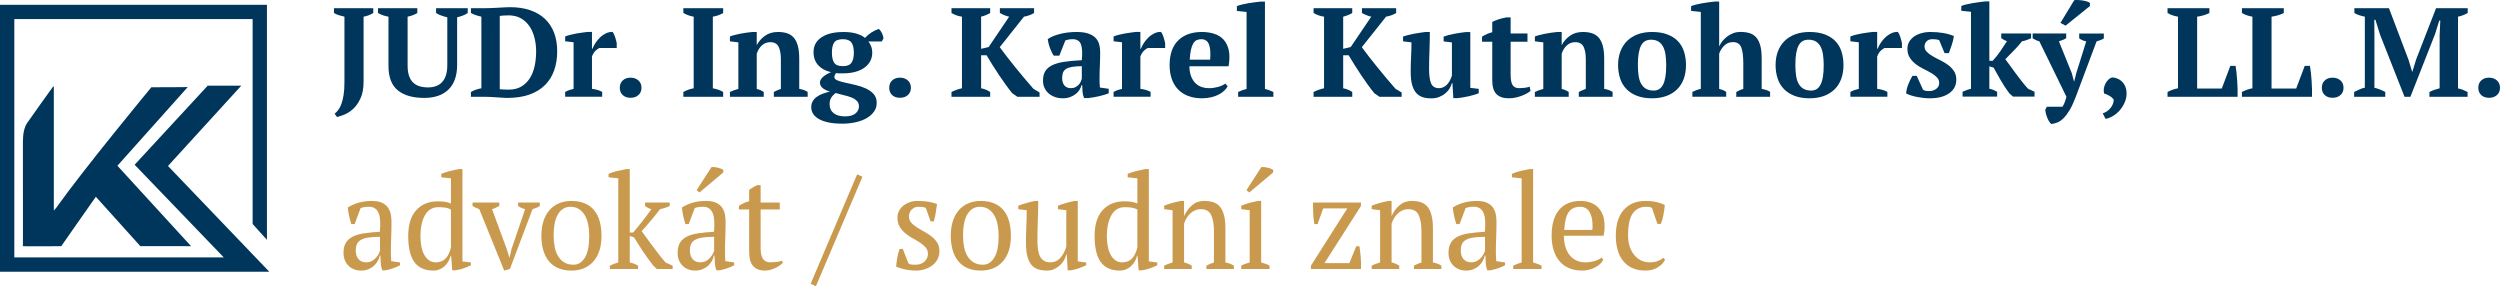
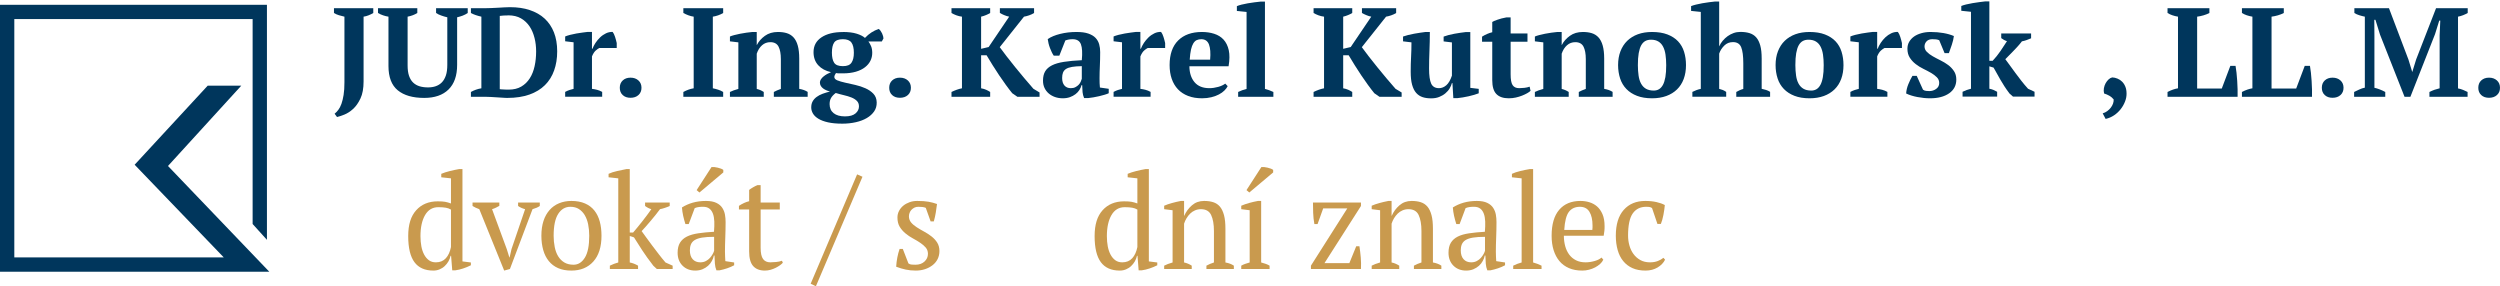
<svg xmlns="http://www.w3.org/2000/svg" width="524" height="60" viewBox="0 0 524 60" fill="none">
-   <path d="M81.924 52.73C81.924 53.134 81.924 53.496 81.951 53.788C81.964 54.081 81.991 54.401 82.004 54.735L83.85 55.014V55.599C83.409 55.836 82.914 56.059 82.365 56.24C81.817 56.421 81.295 56.56 80.8 56.657H80.132C79.958 56.226 79.851 55.766 79.811 55.251C79.771 54.735 79.744 54.178 79.731 53.566H79.597C79.53 53.941 79.383 54.318 79.182 54.694C78.981 55.07 78.714 55.418 78.38 55.71C78.045 56.003 77.657 56.254 77.216 56.434C76.775 56.616 76.266 56.713 75.691 56.713C74.608 56.713 73.712 56.365 73.03 55.682C72.348 55 72 54.095 72 52.98C72 52.131 72.16 51.421 72.495 50.877C72.829 50.334 73.311 49.903 73.953 49.582C74.595 49.262 75.384 49.039 76.333 48.9C77.283 48.76 78.38 48.649 79.624 48.579C79.69 47.785 79.717 47.061 79.69 46.421C79.664 45.78 79.57 45.237 79.396 44.777C79.222 44.318 78.981 43.969 78.647 43.719C78.313 43.468 77.885 43.343 77.35 43.343C77.096 43.343 76.815 43.343 76.507 43.384C76.2 43.412 75.892 43.496 75.584 43.621L74.327 46.964H73.632C73.458 46.407 73.297 45.836 73.164 45.237C73.03 44.638 72.95 44.053 72.909 43.482C73.592 43.05 74.341 42.716 75.17 42.479C75.999 42.242 76.922 42.117 77.938 42.117C78.848 42.117 79.57 42.256 80.118 42.521C80.667 42.785 81.081 43.134 81.362 43.566C81.643 43.997 81.83 44.471 81.924 44.986C82.017 45.501 82.058 46.031 82.058 46.546C82.058 47.66 82.031 48.733 81.991 49.763C81.951 50.794 81.924 51.783 81.924 52.73ZM76.761 54.986C77.203 54.986 77.604 54.889 77.938 54.708C78.273 54.526 78.567 54.304 78.794 54.039C79.022 53.774 79.209 53.51 79.356 53.245C79.503 52.98 79.597 52.744 79.65 52.563V49.638C78.62 49.638 77.764 49.694 77.109 49.805C76.454 49.916 75.932 50.097 75.558 50.334C75.183 50.571 74.929 50.877 74.782 51.24C74.635 51.602 74.568 52.02 74.568 52.479C74.568 53.273 74.769 53.9 75.156 54.331C75.544 54.763 76.079 54.986 76.761 54.986Z" fill="#C99A4E" />
  <path d="M94.442 53.621C94.349 54.025 94.202 54.415 93.988 54.791C93.774 55.167 93.506 55.487 93.199 55.78C92.891 56.072 92.53 56.295 92.129 56.462C91.727 56.63 91.299 56.713 90.831 56.713C89.066 56.713 87.742 56.128 86.873 54.958C86.003 53.788 85.562 51.964 85.562 49.499C85.562 47.033 86.124 45.306 87.234 44.067C88.344 42.827 89.855 42.201 91.741 42.201C92.396 42.201 92.918 42.228 93.292 42.298C93.667 42.368 94.081 42.479 94.523 42.646V37.382L92.49 37.159V36.434C93.011 36.212 93.613 36.017 94.295 35.85C94.977 35.682 95.633 35.543 96.261 35.432H96.93V54.791L98.696 55.014V55.599C98.174 55.864 97.639 56.086 97.091 56.267C96.542 56.449 95.994 56.588 95.459 56.657H94.79L94.549 53.621H94.442ZM91.366 54.986C92.236 54.986 92.931 54.694 93.453 54.123C93.974 53.551 94.322 52.772 94.523 51.783V43.928C94.215 43.746 93.867 43.607 93.453 43.538C93.038 43.468 92.516 43.426 91.875 43.426C90.657 43.426 89.735 43.983 89.093 45.084C88.451 46.184 88.13 47.66 88.13 49.499C88.13 50.265 88.197 50.975 88.317 51.63C88.437 52.284 88.638 52.869 88.905 53.37C89.173 53.872 89.507 54.262 89.909 54.554C90.31 54.847 90.791 54.986 91.366 54.986Z" fill="#C99A4E" />
  <path d="M105.677 56.713L100.461 43.844C99.939 43.663 99.471 43.44 99.043 43.175V42.451H104.661V43.148C104.433 43.273 104.193 43.398 103.952 43.524C103.711 43.649 103.444 43.746 103.136 43.844L106.225 52.228L106.76 53.955H106.814L107.215 52.201L110.064 43.844C109.783 43.774 109.516 43.677 109.275 43.566C109.034 43.454 108.807 43.329 108.593 43.175V42.451H113.14V43.175C112.966 43.301 112.739 43.426 112.485 43.538C112.231 43.649 111.936 43.746 111.615 43.844L106.881 56.379L105.677 56.713Z" fill="#C99A4E" />
  <path d="M113.474 49.415C113.474 48.245 113.622 47.215 113.916 46.309C114.21 45.404 114.638 44.652 115.186 44.025C115.735 43.398 116.403 42.925 117.179 42.605C117.955 42.284 118.811 42.117 119.76 42.117C120.871 42.117 121.82 42.298 122.623 42.646C123.425 42.994 124.08 43.496 124.589 44.136C125.097 44.777 125.471 45.543 125.712 46.434C125.953 47.326 126.073 48.315 126.073 49.415C126.073 51.755 125.498 53.551 124.361 54.819C123.224 56.086 121.686 56.713 119.76 56.713C118.69 56.713 117.768 56.546 116.979 56.198C116.189 55.85 115.547 55.362 115.026 54.721C114.504 54.081 114.116 53.315 113.862 52.41C113.608 51.504 113.474 50.515 113.474 49.415ZM116.042 49.415C116.042 50.251 116.123 51.045 116.27 51.783C116.417 52.521 116.658 53.175 116.992 53.719C117.326 54.262 117.754 54.694 118.289 55.014C118.824 55.334 119.466 55.487 120.215 55.487C121.178 55.487 121.967 55 122.582 54.011C123.198 53.022 123.505 51.49 123.505 49.415C123.505 48.566 123.425 47.772 123.278 47.033C123.131 46.295 122.89 45.655 122.569 45.111C122.248 44.568 121.834 44.136 121.339 43.816C120.844 43.496 120.242 43.343 119.546 43.343C118.49 43.343 117.647 43.83 117.005 44.819C116.363 45.808 116.042 47.34 116.042 49.415Z" fill="#C99A4E" />
  <path d="M135.208 42.451H140.371V43.175C140.036 43.329 139.702 43.454 139.368 43.566C139.033 43.677 138.699 43.774 138.338 43.844C138.07 44.22 137.763 44.61 137.415 45.042C137.067 45.474 136.719 45.891 136.358 46.323C135.997 46.755 135.663 47.145 135.328 47.521C134.994 47.897 134.713 48.203 134.486 48.44C134.753 48.816 135.074 49.262 135.462 49.791C135.85 50.32 136.265 50.877 136.706 51.476C137.147 52.075 137.615 52.674 138.084 53.287C138.552 53.9 139.02 54.471 139.488 55.014L140.986 55.682V56.379H137.669L136.947 55.71C135.997 54.485 135.221 53.398 134.593 52.437C133.964 51.476 133.402 50.585 132.881 49.749L131.998 49.471V55.014C132.587 55.125 133.162 55.348 133.737 55.682V56.379H127.825V55.682C128.414 55.39 129.002 55.167 129.591 55.014V37.382L127.558 37.159V36.434C128.053 36.198 128.655 36.003 129.35 35.85C130.045 35.696 130.701 35.557 131.329 35.432H131.998V48.746H132.694C132.974 48.412 133.295 48.036 133.63 47.632C133.964 47.228 134.312 46.797 134.646 46.365C134.981 45.933 135.315 45.501 135.636 45.07C135.957 44.638 136.251 44.234 136.519 43.844C136.077 43.719 135.636 43.496 135.208 43.175V42.451Z" fill="#C99A4E" />
  <path d="M151.953 52.73C151.953 53.134 151.953 53.496 151.98 53.788C151.993 54.081 152.02 54.401 152.033 54.735L153.879 55.014V55.599C153.438 55.836 152.943 56.059 152.394 56.24C151.846 56.421 151.324 56.56 150.829 56.657H150.161C149.987 56.226 149.88 55.766 149.84 55.251C149.8 54.735 149.773 54.178 149.76 53.566H149.626C149.559 53.941 149.412 54.318 149.211 54.694C149.011 55.07 148.743 55.418 148.409 55.71C148.074 56.003 147.686 56.254 147.245 56.434C146.804 56.616 146.296 56.713 145.72 56.713C144.637 56.713 143.741 56.365 143.059 55.682C142.377 55 142.029 54.095 142.029 52.98C142.029 52.131 142.19 51.421 142.524 50.877C142.858 50.334 143.34 49.903 143.982 49.582C144.624 49.262 145.413 49.039 146.362 48.9C147.312 48.76 148.409 48.649 149.653 48.579C149.719 47.785 149.746 47.061 149.719 46.421C149.693 45.78 149.599 45.237 149.425 44.777C149.251 44.318 149.011 43.969 148.676 43.719C148.342 43.468 147.914 43.343 147.379 43.343C147.125 43.343 146.844 43.343 146.536 43.384C146.229 43.412 145.921 43.496 145.613 43.621L144.356 46.964H143.661C143.487 46.407 143.326 45.836 143.193 45.237C143.059 44.638 142.979 44.053 142.939 43.482C143.621 43.05 144.37 42.716 145.199 42.479C146.028 42.242 146.951 42.117 147.967 42.117C148.877 42.117 149.599 42.256 150.147 42.521C150.696 42.785 151.11 43.134 151.391 43.566C151.672 43.997 151.859 44.471 151.953 44.986C152.047 45.501 152.087 46.031 152.087 46.546C152.087 47.66 152.06 48.733 152.02 49.763C151.98 50.794 151.953 51.783 151.953 52.73ZM146.79 54.986C147.232 54.986 147.633 54.889 147.967 54.708C148.302 54.526 148.596 54.304 148.823 54.039C149.051 53.774 149.238 53.51 149.385 53.245C149.532 52.98 149.626 52.744 149.679 52.563V49.638C148.649 49.638 147.793 49.694 147.138 49.805C146.483 49.916 145.961 50.097 145.587 50.334C145.212 50.571 144.958 50.877 144.811 51.24C144.664 51.602 144.597 52.02 144.597 52.479C144.597 53.273 144.798 53.9 145.185 54.331C145.573 54.763 146.108 54.986 146.79 54.986ZM149.144 35.014C149.291 35 149.479 35 149.706 35.014C149.933 35.042 150.174 35.084 150.428 35.139C150.682 35.195 150.91 35.265 151.124 35.348C151.338 35.432 151.498 35.515 151.605 35.613V36.142L146.603 40.348L146.015 39.847L149.144 35V35.014Z" fill="#C99A4E" />
  <path d="M154.882 43.148C155.564 42.688 156.273 42.354 157.022 42.173V39.805C157.249 39.624 157.53 39.443 157.838 39.262C158.145 39.081 158.453 38.928 158.761 38.802H159.429V42.451H163.442V43.9H159.429V51.936C159.429 53.05 159.603 53.83 159.938 54.29C160.272 54.749 160.78 54.986 161.462 54.986C161.783 54.986 162.184 54.958 162.666 54.916C163.147 54.875 163.562 54.777 163.896 54.652L164.084 55.07C163.937 55.237 163.736 55.418 163.482 55.599C163.228 55.78 162.933 55.961 162.599 56.128C162.265 56.295 161.904 56.434 161.516 56.546C161.128 56.657 160.727 56.713 160.312 56.713C159.242 56.713 158.426 56.393 157.865 55.766C157.303 55.139 157.022 54.123 157.022 52.716V43.9H154.882V43.148Z" fill="#C99A4E" />
  <path d="M179.652 36.546L180.775 37.047L171.012 60L169.915 59.471L179.652 36.546Z" fill="#C99A4E" />
  <path d="M194.497 53.203C194.497 52.688 194.337 52.242 194.029 51.88C193.722 51.518 193.32 51.184 192.839 50.864C192.357 50.543 191.849 50.237 191.301 49.944C190.752 49.652 190.244 49.304 189.763 48.9C189.281 48.496 188.88 48.036 188.572 47.521C188.265 47.006 188.104 46.365 188.104 45.599C188.104 45.097 188.211 44.638 188.439 44.206C188.666 43.774 188.96 43.412 189.335 43.106C189.709 42.799 190.151 42.563 190.645 42.382C191.14 42.201 191.675 42.117 192.25 42.117C193.213 42.117 194.002 42.173 194.618 42.284C195.233 42.395 195.821 42.549 196.397 42.758C196.33 43.356 196.236 43.955 196.142 44.554C196.049 45.153 195.902 45.78 195.728 46.407H195.059L194.043 43.566C193.829 43.468 193.588 43.412 193.32 43.384C193.053 43.356 192.772 43.343 192.491 43.343C192.17 43.343 191.889 43.398 191.649 43.524C191.408 43.649 191.207 43.802 191.033 43.983C190.859 44.164 190.739 44.387 190.645 44.624C190.552 44.861 190.512 45.111 190.512 45.348C190.512 45.85 190.672 46.281 190.98 46.644C191.287 47.006 191.689 47.34 192.17 47.646C192.652 47.953 193.16 48.259 193.708 48.551C194.257 48.844 194.765 49.178 195.246 49.554C195.728 49.93 196.129 50.362 196.437 50.85C196.744 51.337 196.905 51.936 196.905 52.618C196.905 53.245 196.771 53.816 196.517 54.318C196.263 54.819 195.902 55.251 195.447 55.599C194.992 55.947 194.471 56.226 193.869 56.421C193.267 56.616 192.638 56.713 191.956 56.713C191.194 56.713 190.485 56.644 189.843 56.504C189.201 56.365 188.532 56.17 187.837 55.905C187.877 55.237 187.957 54.596 188.078 53.969C188.198 53.343 188.358 52.744 188.559 52.173H189.228L190.405 55.209C190.605 55.362 190.833 55.446 191.114 55.46C191.394 55.474 191.649 55.487 191.876 55.487C192.665 55.487 193.294 55.265 193.775 54.819C194.257 54.373 194.497 53.83 194.497 53.203Z" fill="#C99A4E" />
-   <path d="M199.285 49.415C199.285 48.245 199.433 47.215 199.727 46.309C200.021 45.404 200.449 44.652 200.997 44.025C201.546 43.398 202.214 42.925 202.99 42.605C203.766 42.284 204.622 42.117 205.571 42.117C206.682 42.117 207.631 42.298 208.434 42.646C209.236 42.994 209.891 43.496 210.4 44.136C210.908 44.777 211.282 45.543 211.523 46.434C211.764 47.326 211.884 48.315 211.884 49.415C211.884 51.755 211.309 53.551 210.172 54.819C209.035 56.086 207.497 56.713 205.571 56.713C204.502 56.713 203.579 56.546 202.79 56.198C202 55.85 201.358 55.362 200.837 54.721C200.315 54.081 199.927 53.315 199.673 52.41C199.419 51.504 199.285 50.515 199.285 49.415ZM201.853 49.415C201.853 50.251 201.934 51.045 202.081 51.783C202.228 52.521 202.469 53.175 202.803 53.719C203.137 54.262 203.565 54.694 204.1 55.014C204.635 55.334 205.277 55.487 206.026 55.487C206.989 55.487 207.778 55 208.393 54.011C209.009 53.022 209.316 51.49 209.316 49.415C209.316 48.566 209.236 47.772 209.089 47.033C208.942 46.295 208.701 45.655 208.38 45.111C208.059 44.568 207.645 44.136 207.15 43.816C206.655 43.496 206.053 43.343 205.357 43.343C204.301 43.343 203.458 43.83 202.816 44.819C202.174 45.808 201.853 47.34 201.853 49.415Z" fill="#C99A4E" />
-   <path d="M215.041 50.864C215.041 49.694 215.067 48.551 215.121 47.423C215.174 46.295 215.201 45.181 215.201 44.067L213.436 43.844V43.12C214.011 42.897 214.586 42.702 215.188 42.535C215.79 42.368 216.365 42.228 216.94 42.117H217.609C217.609 43.51 217.582 44.889 217.528 46.267C217.475 47.646 217.448 49.011 217.448 50.362C217.448 51.086 217.488 51.741 217.568 52.312C217.649 52.883 217.796 53.37 217.996 53.76C218.197 54.15 218.478 54.457 218.839 54.666C219.2 54.875 219.655 54.986 220.203 54.986C221.006 54.986 221.674 54.68 222.223 54.081C222.771 53.482 223.186 52.688 223.493 51.727V44.067L221.755 43.844V43.12C222.303 42.897 222.878 42.702 223.48 42.535C224.082 42.368 224.657 42.228 225.232 42.117H225.901V54.791L227.666 55.014V55.599C227.145 55.836 226.623 56.059 226.101 56.24C225.58 56.421 225.031 56.56 224.456 56.657H223.788L223.6 53.343H223.493C223.4 53.733 223.253 54.123 223.025 54.526C222.798 54.93 222.517 55.292 222.156 55.613C221.795 55.933 221.394 56.198 220.939 56.407C220.484 56.616 219.989 56.713 219.454 56.713C218.745 56.713 218.117 56.63 217.568 56.449C217.02 56.267 216.565 55.961 216.191 55.515C215.816 55.07 215.536 54.471 215.335 53.719C215.134 52.967 215.041 52.02 215.041 50.864Z" fill="#C99A4E" />
  <path d="M238.312 53.621C238.219 54.025 238.072 54.415 237.858 54.791C237.644 55.167 237.376 55.487 237.069 55.78C236.761 56.072 236.4 56.295 235.999 56.462C235.597 56.63 235.169 56.713 234.701 56.713C232.936 56.713 231.612 56.128 230.742 54.958C229.873 53.788 229.432 51.964 229.432 49.499C229.432 47.033 229.993 45.306 231.103 44.067C232.214 42.827 233.725 42.201 235.611 42.201C236.266 42.201 236.788 42.228 237.162 42.298C237.537 42.368 237.951 42.479 238.393 42.646V37.382L236.36 37.159V36.434C236.881 36.212 237.483 36.017 238.165 35.85C238.847 35.682 239.503 35.543 240.131 35.432H240.8V54.791L242.565 55.014V55.599C242.044 55.864 241.509 56.086 240.96 56.267C240.412 56.449 239.864 56.588 239.329 56.657H238.66L238.419 53.621H238.312ZM235.236 54.986C236.106 54.986 236.801 54.694 237.323 54.123C237.844 53.551 238.192 52.772 238.393 51.783V43.928C238.085 43.746 237.737 43.607 237.323 43.538C236.908 43.468 236.386 43.426 235.744 43.426C234.527 43.426 233.604 43.983 232.963 45.084C232.321 46.184 232 47.66 232 49.499C232 50.265 232.066 50.975 232.187 51.63C232.307 52.284 232.508 52.869 232.775 53.37C233.043 53.872 233.377 54.262 233.778 54.554C234.18 54.847 234.661 54.986 235.236 54.986Z" fill="#C99A4E" />
  <path d="M258.615 56.379H252.864V55.682C253.345 55.418 253.867 55.195 254.442 55.014V48.412C254.442 47.006 254.241 45.891 253.854 45.07C253.466 44.248 252.743 43.844 251.714 43.844C251.272 43.844 250.858 43.928 250.47 44.095C250.082 44.262 249.748 44.485 249.453 44.777C249.159 45.07 248.905 45.39 248.691 45.752C248.477 46.114 248.303 46.49 248.183 46.88V55.014C248.731 55.125 249.266 55.348 249.788 55.682V56.379H244.01V55.682C244.451 55.446 245.04 55.223 245.775 55.014V44.067L244.01 43.844V43.12C244.478 42.911 245.013 42.73 245.615 42.563C246.217 42.395 246.859 42.242 247.514 42.117H248.183V45.237H248.209C248.584 44.387 249.119 43.649 249.828 43.036C250.537 42.423 251.379 42.117 252.382 42.117C253.091 42.117 253.733 42.201 254.295 42.382C254.857 42.563 255.325 42.869 255.699 43.315C256.074 43.76 256.355 44.359 256.555 45.111C256.756 45.864 256.849 46.811 256.849 47.967V55.014C257.558 55.139 258.147 55.362 258.615 55.682V56.379Z" fill="#C99A4E" />
  <path d="M266.105 56.379H260.166V55.682C260.434 55.529 260.715 55.404 260.996 55.306C261.276 55.209 261.597 55.111 261.932 55.014V44.067L260.166 43.844V43.12C260.688 42.897 261.25 42.702 261.852 42.535C262.453 42.368 263.069 42.228 263.67 42.117H264.339V55.014C264.7 55.111 265.021 55.209 265.302 55.306C265.583 55.404 265.85 55.529 266.105 55.682V56.379ZM264.393 35.014C264.54 35 264.727 35 264.954 35.014C265.182 35.042 265.423 35.084 265.677 35.139C265.931 35.195 266.158 35.265 266.372 35.348C266.586 35.432 266.747 35.515 266.854 35.613V36.142L261.852 40.348L261.263 39.847L264.393 35V35.014Z" fill="#C99A4E" />
  <path d="M284.936 51.616C285.056 52.395 285.15 53.175 285.217 53.969C285.284 54.763 285.297 55.557 285.257 56.379H274.771V55.682L282.395 43.677H277.339L276.162 46.964H275.494C275.346 46.17 275.266 45.376 275.239 44.61C275.213 43.844 275.199 43.12 275.199 42.451H285.257V43.175L277.607 55.153H282.823L284.267 51.616H284.936Z" fill="#C99A4E" />
  <path d="M302.109 56.379H296.358V55.682C296.839 55.418 297.361 55.195 297.936 55.014V48.412C297.936 47.006 297.735 45.891 297.348 45.07C296.96 44.248 296.237 43.844 295.208 43.844C294.766 43.844 294.352 43.928 293.964 44.095C293.576 44.262 293.242 44.485 292.947 44.777C292.653 45.07 292.399 45.39 292.185 45.752C291.971 46.114 291.797 46.49 291.677 46.88V55.014C292.225 55.125 292.76 55.348 293.282 55.682V56.379H287.504V55.682C287.945 55.446 288.534 55.223 289.269 55.014V44.067L287.504 43.844V43.12C287.972 42.911 288.507 42.73 289.109 42.563C289.711 42.395 290.353 42.242 291.008 42.117H291.677V45.237H291.703C292.078 44.387 292.613 43.649 293.322 43.036C294.031 42.423 294.873 42.117 295.876 42.117C296.585 42.117 297.227 42.201 297.789 42.382C298.351 42.563 298.819 42.869 299.193 43.315C299.568 43.76 299.849 44.359 300.049 45.111C300.25 45.864 300.343 46.811 300.343 47.967V55.014C301.052 55.139 301.641 55.362 302.109 55.682V56.379Z" fill="#C99A4E" />
  <path d="M313.531 52.73C313.531 53.134 313.531 53.496 313.557 53.788C313.571 54.081 313.598 54.401 313.611 54.735L315.457 55.014V55.599C315.015 55.836 314.52 56.059 313.972 56.24C313.424 56.421 312.902 56.56 312.407 56.657H311.739C311.565 56.226 311.458 55.766 311.418 55.251C311.377 54.735 311.351 54.178 311.337 53.566H311.204C311.137 53.941 310.99 54.318 310.789 54.694C310.588 55.07 310.321 55.418 309.986 55.71C309.652 56.003 309.264 56.254 308.823 56.434C308.382 56.616 307.873 56.713 307.298 56.713C306.215 56.713 305.319 56.365 304.637 55.682C303.955 55 303.607 54.095 303.607 52.98C303.607 52.131 303.767 51.421 304.102 50.877C304.436 50.334 304.918 49.903 305.559 49.582C306.201 49.262 306.991 49.039 307.94 48.9C308.89 48.76 309.986 48.649 311.23 48.579C311.297 47.785 311.324 47.061 311.297 46.421C311.27 45.78 311.177 45.237 311.003 44.777C310.829 44.318 310.588 43.969 310.254 43.719C309.92 43.468 309.492 43.343 308.957 43.343C308.703 43.343 308.422 43.343 308.114 43.384C307.806 43.412 307.499 43.496 307.191 43.621L305.934 46.964H305.239C305.065 46.407 304.904 45.836 304.77 45.237C304.637 44.638 304.556 44.053 304.516 43.482C305.198 43.05 305.947 42.716 306.777 42.479C307.606 42.242 308.529 42.117 309.545 42.117C310.455 42.117 311.177 42.256 311.725 42.521C312.273 42.785 312.688 43.134 312.969 43.566C313.25 43.997 313.437 44.471 313.531 44.986C313.624 45.501 313.664 46.031 313.664 46.546C313.664 47.66 313.638 48.733 313.598 49.763C313.557 50.794 313.531 51.783 313.531 52.73ZM308.368 54.986C308.81 54.986 309.211 54.889 309.545 54.708C309.879 54.526 310.174 54.304 310.401 54.039C310.628 53.774 310.816 53.51 310.963 53.245C311.11 52.98 311.204 52.744 311.257 52.563V49.638C310.227 49.638 309.371 49.694 308.716 49.805C308.061 49.916 307.539 50.097 307.164 50.334C306.79 50.571 306.536 50.877 306.389 51.24C306.242 51.602 306.175 52.02 306.175 52.479C306.175 53.273 306.375 53.9 306.763 54.331C307.151 54.763 307.686 54.986 308.368 54.986Z" fill="#C99A4E" />
  <path d="M323.107 56.379H317.169V55.682C317.757 55.39 318.346 55.167 318.934 55.014V37.382L316.901 37.159V36.434C317.369 36.212 317.944 36.017 318.64 35.85C319.335 35.682 320.017 35.543 320.673 35.432H321.341V55.014C321.93 55.167 322.518 55.39 323.107 55.682V56.379Z" fill="#C99A4E" />
  <path d="M336.053 54.429C335.906 54.749 335.692 55.042 335.385 55.32C335.077 55.599 334.729 55.836 334.341 56.045C333.954 56.254 333.526 56.407 333.058 56.532C332.589 56.657 332.121 56.713 331.64 56.713C330.583 56.713 329.66 56.546 328.858 56.198C328.055 55.85 327.387 55.362 326.852 54.721C326.317 54.081 325.916 53.315 325.635 52.423C325.354 51.532 325.22 50.529 325.22 49.415C325.22 47.033 325.742 45.223 326.798 43.983C327.855 42.744 329.339 42.117 331.265 42.117C331.894 42.117 332.509 42.201 333.111 42.382C333.713 42.563 334.261 42.855 334.729 43.259C335.197 43.663 335.585 44.206 335.88 44.889C336.174 45.571 336.321 46.407 336.321 47.41C336.321 47.73 336.321 48.05 336.281 48.37C336.254 48.691 336.201 49.039 336.134 49.415H327.788C327.788 50.195 327.882 50.919 328.069 51.602C328.256 52.284 328.537 52.869 328.911 53.37C329.286 53.872 329.754 54.262 330.329 54.554C330.904 54.847 331.573 54.986 332.335 54.986C332.964 54.986 333.593 54.889 334.234 54.708C334.876 54.526 335.358 54.276 335.679 53.983L336.053 54.429ZM331.158 43.343C330.142 43.343 329.366 43.705 328.831 44.415C328.296 45.125 327.975 46.393 327.868 48.189H333.753C333.766 48.022 333.78 47.855 333.793 47.702C333.793 47.549 333.793 47.395 333.793 47.242C333.793 46.059 333.579 45.111 333.151 44.401C332.723 43.691 332.054 43.343 331.145 43.343H331.158Z" fill="#C99A4E" />
  <path d="M349 54.429C348.679 55.084 348.157 55.627 347.435 56.059C346.713 56.49 345.87 56.713 344.907 56.713C343.851 56.713 342.941 56.546 342.166 56.198C341.39 55.85 340.748 55.362 340.226 54.721C339.705 54.081 339.317 53.315 339.063 52.41C338.809 51.504 338.675 50.515 338.675 49.415C338.675 47.061 339.223 45.251 340.333 43.997C341.443 42.744 342.941 42.117 344.854 42.117C345.723 42.117 346.512 42.201 347.194 42.354C347.877 42.507 348.465 42.716 348.946 42.98C348.893 43.593 348.799 44.276 348.652 45.042C348.505 45.808 348.331 46.434 348.117 46.936H347.395L346.272 43.621C346.151 43.524 346.004 43.454 345.844 43.412C345.683 43.37 345.416 43.343 345.041 43.343C343.824 43.343 342.888 43.802 342.232 44.721C341.577 45.641 341.243 47.201 341.243 49.387C341.243 50.097 341.336 50.78 341.524 51.449C341.711 52.117 341.992 52.716 342.38 53.245C342.767 53.774 343.249 54.192 343.824 54.513C344.399 54.833 345.081 54.986 345.844 54.986C346.472 54.986 347.007 54.889 347.475 54.708C347.943 54.526 348.331 54.304 348.652 54.039L349 54.429Z" fill="#C99A4E" />
  <path d="M35.21 34.79L50.58 17.95H43.54L28.22 34.53L46.9 53.95H3V4H52.95V46.95L55.95 50.27V1H0V56.95H56.44L35.21 34.79Z" fill="#00365C" />
-   <path fill-rule="evenodd" clip-rule="evenodd" d="M39.34 18.25C39.34 18.25 32.99 18.31 31.72 18.29C31.72 18.29 17.49 35.5 11.79 43.55C11.66 43.73 11.51 43.86 11.28 44.12V18.21C11.19 18.12 11.17 18.08 11.16 18.1C9.34 20.65 7.5 23.17 5.69 25.78C5.1 26.64 4.8 28.01 4.8 29.69C4.8 36.11 4.8 42.52 4.81 48.94C4.81 50.44 4.8 51.6 4.8 51.6C4.92 51.66 12.84 51.6 12.84 51.6C12.84 51.6 17.88 44.36 20.09 41.24L29.41 51.59C31.37 51.57 39.88 51.6 40.05 51.6L24.61 34.74L39.33 18.27L39.34 18.25Z" fill="#00365C" />
  <path d="M70 1.716H78.239V2.724C77.958 2.896 77.637 3.055 77.276 3.201C76.915 3.347 76.567 3.44 76.206 3.493V17.074C76.206 18.52 75.992 19.713 75.551 20.642C75.109 21.57 74.601 22.3 73.999 22.843C73.397 23.387 72.795 23.772 72.167 24.024C71.538 24.276 71.03 24.435 70.642 24.528L70.134 23.838C70.401 23.626 70.655 23.361 70.909 23.029C71.164 22.698 71.378 22.286 71.565 21.769C71.752 21.252 71.899 20.629 72.02 19.899C72.14 19.17 72.194 18.281 72.194 17.233V3.493C71.806 3.4 71.418 3.307 71.03 3.188C70.642 3.069 70.308 2.923 70 2.724V1.716Z" fill="#00365C" />
  <path d="M79.229 1.716H87.468V2.724C86.88 3.095 86.198 3.347 85.435 3.493V13.705C85.435 14.568 85.529 15.297 85.729 15.88C85.93 16.464 86.211 16.942 86.585 17.3C86.96 17.658 87.415 17.923 87.936 18.082C88.458 18.241 89.06 18.321 89.715 18.321C90.304 18.321 90.839 18.241 91.334 18.069C91.829 17.896 92.257 17.631 92.618 17.26C92.979 16.889 93.26 16.398 93.46 15.801C93.661 15.204 93.755 14.461 93.755 13.573V3.626C93.34 3.533 92.925 3.413 92.484 3.254C92.043 3.095 91.681 2.923 91.401 2.724V1.716H98.035V2.724C97.714 2.949 97.353 3.135 96.965 3.281C96.577 3.427 96.189 3.533 95.814 3.626V13.599C95.814 15.867 95.213 17.578 94.009 18.759C92.805 19.939 91.106 20.523 88.913 20.523C86.519 20.523 84.673 19.992 83.375 18.931C82.078 17.87 81.423 16.172 81.423 13.838V3.493C81.061 3.44 80.687 3.347 80.299 3.215C79.911 3.082 79.55 2.923 79.229 2.724V1.716Z" fill="#00365C" />
  <path d="M98.704 20.284V19.276C99.011 19.103 99.346 18.944 99.72 18.812C100.095 18.679 100.482 18.573 100.897 18.506V3.493C100.482 3.4 100.095 3.294 99.707 3.162C99.319 3.029 98.984 2.883 98.704 2.724V1.716H101.807C102.114 1.716 102.489 1.716 102.93 1.689C103.372 1.676 103.84 1.65 104.321 1.623C104.803 1.597 105.271 1.57 105.726 1.543C106.18 1.517 106.568 1.504 106.889 1.504C108.441 1.504 109.832 1.703 111.049 2.114C112.266 2.525 113.309 3.108 114.152 3.891C114.995 4.673 115.65 5.628 116.105 6.782C116.56 7.936 116.787 9.262 116.787 10.761C116.787 12.26 116.573 13.559 116.145 14.766C115.717 15.973 115.075 16.995 114.219 17.843C113.363 18.692 112.28 19.355 110.969 19.82C109.658 20.284 108.12 20.523 106.354 20.523C106.127 20.523 105.806 20.523 105.418 20.483C105.03 20.456 104.602 20.43 104.161 20.403C103.719 20.377 103.265 20.35 102.823 20.323C102.382 20.297 101.98 20.284 101.646 20.284H98.704ZM106.541 3.228C106.22 3.228 105.899 3.228 105.578 3.254C105.257 3.268 104.977 3.294 104.749 3.334V18.692C104.816 18.706 104.95 18.719 105.124 18.732C105.298 18.732 105.485 18.745 105.672 18.759C105.859 18.759 106.047 18.772 106.22 18.785C106.394 18.798 106.528 18.785 106.622 18.785C107.652 18.785 108.534 18.573 109.257 18.148C109.979 17.724 110.567 17.154 111.036 16.424C111.504 15.695 111.838 14.846 112.052 13.878C112.266 12.91 112.373 11.875 112.373 10.774C112.373 9.806 112.266 8.864 112.039 7.963C111.811 7.061 111.477 6.252 111.009 5.549C110.541 4.846 109.939 4.276 109.203 3.851C108.468 3.427 107.571 3.215 106.541 3.215V3.228Z" fill="#00365C" />
  <path d="M125.601 10.071C125.387 10.178 125.133 10.35 124.852 10.602C124.571 10.854 124.304 11.265 124.077 11.822V18.626C124.438 18.666 124.785 18.732 125.147 18.825C125.508 18.918 125.856 19.064 126.217 19.262V20.27H118.459V19.262C118.78 19.09 119.088 18.957 119.368 18.865C119.649 18.772 119.944 18.692 120.224 18.626V8.864L118.459 8.652V7.644C118.74 7.525 119.101 7.406 119.516 7.3C119.93 7.193 120.372 7.101 120.813 7.021C121.254 6.941 121.696 6.875 122.11 6.822C122.525 6.769 122.886 6.729 123.167 6.689H124.077V10.217H124.184C124.331 9.833 124.531 9.422 124.812 8.997C125.093 8.573 125.414 8.188 125.789 7.83C126.163 7.472 126.578 7.193 127.019 6.981C127.461 6.769 127.929 6.676 128.41 6.689C128.611 6.941 128.771 7.286 128.918 7.737C129.066 8.188 129.173 8.613 129.266 9.024V10.058H125.601V10.071Z" fill="#00365C" />
  <path d="M129.908 18.4C129.908 17.764 130.109 17.247 130.524 16.862C130.938 16.477 131.473 16.278 132.155 16.278C132.837 16.278 133.386 16.477 133.814 16.862C134.242 17.247 134.456 17.764 134.456 18.4C134.456 19.037 134.242 19.541 133.814 19.926C133.386 20.31 132.837 20.496 132.155 20.496C131.473 20.496 130.938 20.31 130.524 19.926C130.109 19.541 129.908 19.037 129.908 18.4Z" fill="#00365C" />
  <path d="M151.576 20.284H143.23V19.276C143.939 18.891 144.661 18.626 145.397 18.506V3.493C145.036 3.44 144.661 3.347 144.273 3.201C143.886 3.055 143.538 2.896 143.23 2.724V1.716H151.576V2.724C151.255 2.923 150.908 3.082 150.52 3.215C150.132 3.347 149.771 3.44 149.41 3.493V18.506C149.771 18.573 150.132 18.679 150.52 18.798C150.908 18.918 151.255 19.077 151.576 19.276V20.284Z" fill="#00365C" />
  <path d="M169.285 20.284H162.196V19.276C162.424 19.156 162.651 19.037 162.879 18.944C163.106 18.851 163.36 18.745 163.668 18.639V12.392C163.668 11.278 163.507 10.403 163.186 9.78C162.865 9.156 162.29 8.838 161.474 8.838C160.792 8.838 160.217 9.05 159.722 9.488C159.227 9.926 158.866 10.509 158.612 11.252V18.639C158.893 18.706 159.147 18.798 159.374 18.891C159.602 18.984 159.829 19.117 160.083 19.276V20.284H152.994V19.276C153.436 19.05 154.024 18.838 154.76 18.639V8.878L152.994 8.666V7.658C153.222 7.551 153.529 7.445 153.904 7.353C154.278 7.26 154.679 7.167 155.121 7.074C155.562 6.981 156.004 6.915 156.458 6.849C156.913 6.782 157.328 6.742 157.702 6.703H158.612V9.435H158.639C159.013 8.692 159.575 8.055 160.324 7.512C161.073 6.968 161.982 6.703 163.052 6.703C163.748 6.703 164.377 6.782 164.925 6.955C165.473 7.127 165.941 7.419 166.329 7.843C166.717 8.268 167.012 8.838 167.212 9.554C167.413 10.27 167.52 11.185 167.52 12.273V18.626C168.229 18.745 168.817 18.957 169.285 19.262V20.284Z" fill="#00365C" />
  <path d="M176.669 6.703C177.832 6.703 178.795 6.822 179.558 7.061C180.32 7.3 180.909 7.591 181.296 7.949C182.139 7.048 183.102 6.424 184.185 6.066C184.306 6.159 184.44 6.278 184.56 6.451C184.68 6.623 184.787 6.796 184.881 6.994C184.975 7.193 185.042 7.379 185.095 7.578C185.149 7.777 185.175 7.936 185.175 8.055L184.828 8.692H182.019C182.219 8.944 182.393 9.262 182.567 9.66C182.741 10.058 182.821 10.536 182.821 11.079C182.821 11.663 182.701 12.207 182.447 12.724C182.193 13.241 181.818 13.692 181.31 14.09C180.802 14.488 180.16 14.806 179.384 15.032C178.608 15.257 177.698 15.377 176.669 15.377C176.361 15.377 176.093 15.377 175.853 15.377C175.612 15.377 175.398 15.35 175.224 15.31C175.157 15.416 175.077 15.549 174.997 15.695C174.916 15.841 174.876 15.987 174.876 16.133C174.876 16.438 175.09 16.676 175.518 16.849C175.946 17.021 176.495 17.18 177.15 17.326C177.805 17.472 178.514 17.631 179.277 17.804C180.039 17.976 180.748 18.215 181.403 18.506C182.059 18.798 182.621 19.183 183.062 19.647C183.503 20.111 183.744 20.721 183.757 21.464C183.771 22.167 183.597 22.804 183.222 23.347C182.848 23.891 182.34 24.355 181.684 24.74C181.029 25.125 180.267 25.416 179.384 25.615C178.501 25.814 177.565 25.92 176.562 25.92C175.384 25.92 174.381 25.828 173.552 25.642C172.723 25.456 172.054 25.204 171.532 24.886C171.011 24.568 170.636 24.209 170.395 23.798C170.155 23.387 170.034 22.963 170.034 22.525C170.034 22.034 170.128 21.61 170.329 21.252C170.529 20.894 170.797 20.589 171.158 20.323C171.519 20.058 171.934 19.833 172.402 19.66C172.87 19.488 173.392 19.329 173.967 19.183C173.699 19.117 173.445 19.024 173.191 18.918C172.937 18.812 172.723 18.679 172.522 18.533C172.322 18.387 172.161 18.201 172.041 18.003C171.92 17.804 171.853 17.565 171.853 17.3C171.853 17.074 171.92 16.849 172.067 16.623C172.215 16.398 172.402 16.199 172.629 16.013C172.857 15.828 173.111 15.655 173.378 15.509C173.646 15.363 173.913 15.231 174.181 15.124C173.057 14.873 172.161 14.395 171.506 13.679C170.85 12.963 170.516 12.048 170.516 10.934C170.516 9.607 171.064 8.573 172.174 7.83C173.285 7.087 174.783 6.716 176.669 6.716V6.703ZM180.039 22.3C180.039 21.822 179.892 21.438 179.598 21.146C179.303 20.854 178.929 20.615 178.461 20.43C177.993 20.244 177.471 20.085 176.896 19.952C176.321 19.82 175.746 19.66 175.17 19.488C174.702 19.846 174.381 20.191 174.181 20.549C173.98 20.907 173.886 21.331 173.886 21.822C173.886 22.631 174.167 23.268 174.729 23.719C175.291 24.17 176.08 24.395 177.097 24.395C178.113 24.395 178.835 24.183 179.317 23.772C179.798 23.361 180.039 22.87 180.039 22.3ZM174.368 11.053C174.368 11.968 174.528 12.671 174.836 13.148C175.144 13.626 175.759 13.865 176.669 13.865C177.578 13.865 178.14 13.626 178.474 13.135C178.809 12.644 178.969 11.955 178.969 11.053C178.969 10.098 178.795 9.382 178.461 8.918C178.126 8.453 177.525 8.215 176.669 8.215C175.813 8.215 175.17 8.44 174.849 8.904C174.528 9.368 174.368 10.085 174.368 11.053Z" fill="#00365C" />
  <path d="M186.379 18.4C186.379 17.764 186.58 17.247 186.994 16.862C187.409 16.477 187.944 16.278 188.626 16.278C189.308 16.278 189.857 16.477 190.285 16.862C190.713 17.247 190.927 17.764 190.927 18.4C190.927 19.037 190.713 19.541 190.285 19.926C189.857 20.31 189.308 20.496 188.626 20.496C187.944 20.496 187.409 20.31 186.994 19.926C186.58 19.541 186.379 19.037 186.379 18.4Z" fill="#00365C" />
  <path d="M209.572 1.716H216.741V2.724C216.433 2.923 216.086 3.082 215.698 3.215C215.31 3.347 214.949 3.44 214.628 3.493L209.545 9.886C209.96 10.456 210.441 11.093 210.99 11.809C211.538 12.525 212.127 13.268 212.755 14.037C213.384 14.806 214.026 15.589 214.681 16.371C215.337 17.154 215.979 17.91 216.607 18.613L217.891 19.382V20.284H213.237L212.167 19.541C211.739 19.011 211.284 18.427 210.816 17.777C210.348 17.127 209.88 16.464 209.411 15.761C208.943 15.058 208.489 14.355 208.047 13.652C207.606 12.949 207.178 12.26 206.79 11.583H205.64V18.506C206.027 18.573 206.389 18.679 206.71 18.825C207.031 18.971 207.311 19.117 207.539 19.276V20.284H199.433V19.276C199.795 19.103 200.156 18.944 200.53 18.812C200.905 18.679 201.266 18.573 201.627 18.506V3.493C201.212 3.44 200.824 3.347 200.437 3.201C200.049 3.055 199.714 2.896 199.433 2.724V1.716H207.539V2.724C207.311 2.87 207.031 3.002 206.696 3.148C206.362 3.294 206.014 3.4 205.64 3.493V10.231L207.218 9.859L211.525 3.493C211.164 3.427 210.816 3.307 210.468 3.162C210.12 3.016 209.826 2.87 209.572 2.724V1.716Z" fill="#00365C" />
  <path d="M230.464 16.438C230.464 16.822 230.464 17.167 230.478 17.445C230.478 17.724 230.504 18.029 230.544 18.347L232.39 18.613V19.541C232.176 19.647 231.882 19.753 231.521 19.859C231.16 19.965 230.772 20.072 230.371 20.164C229.969 20.257 229.568 20.337 229.18 20.403C228.792 20.469 228.445 20.509 228.137 20.549H227.227C227.054 20.138 226.947 19.74 226.906 19.329C226.866 18.918 226.84 18.427 226.826 17.843H226.692C226.599 18.201 226.452 18.533 226.238 18.865C226.024 19.196 225.756 19.488 225.422 19.74C225.087 19.992 224.699 20.204 224.258 20.363C223.817 20.523 223.308 20.602 222.76 20.602C222.172 20.602 221.623 20.509 221.128 20.337C220.633 20.164 220.192 19.912 219.817 19.594C219.443 19.276 219.149 18.891 218.935 18.44C218.721 17.989 218.614 17.485 218.614 16.915C218.614 16.119 218.761 15.469 219.068 14.952C219.376 14.435 219.844 14.024 220.5 13.692C221.155 13.361 221.984 13.122 223.014 12.963C224.044 12.803 225.288 12.684 226.746 12.618C226.893 11.093 226.826 9.979 226.559 9.276C226.291 8.573 225.716 8.215 224.82 8.215C224.271 8.215 223.763 8.307 223.295 8.48L222.038 11.663H220.861C220.714 11.451 220.58 11.212 220.446 10.934C220.312 10.655 220.192 10.363 220.072 10.058C219.951 9.753 219.858 9.435 219.777 9.117C219.697 8.798 219.644 8.493 219.603 8.188C220.286 7.724 221.155 7.366 222.225 7.101C223.295 6.835 224.432 6.703 225.622 6.703C226.639 6.703 227.468 6.809 228.11 7.034C228.752 7.26 229.26 7.551 229.622 7.936C229.983 8.321 230.237 8.758 230.384 9.276C230.531 9.793 230.598 10.337 230.598 10.92C230.598 11.981 230.571 12.936 230.531 13.798C230.491 14.66 230.464 15.536 230.464 16.438ZM224.445 18.48C224.82 18.48 225.141 18.414 225.408 18.268C225.676 18.122 225.903 17.963 226.091 17.764C226.278 17.565 226.425 17.353 226.519 17.127C226.612 16.902 226.692 16.689 226.746 16.517V13.865C225.903 13.878 225.221 13.931 224.686 14.024C224.151 14.117 223.736 14.262 223.429 14.461C223.121 14.66 222.921 14.926 222.8 15.231C222.68 15.536 222.626 15.92 222.626 16.358C222.626 17.034 222.787 17.552 223.108 17.923C223.429 18.294 223.87 18.48 224.445 18.48Z" fill="#00365C" />
  <path d="M240.549 10.071C240.335 10.178 240.081 10.35 239.8 10.602C239.519 10.854 239.252 11.265 239.024 11.822V18.626C239.386 18.666 239.733 18.732 240.095 18.825C240.456 18.918 240.803 19.064 241.165 19.262V20.27H233.407V19.262C233.728 19.09 234.035 18.957 234.316 18.865C234.597 18.772 234.892 18.692 235.172 18.626V8.864L233.407 8.652V7.644C233.688 7.525 234.049 7.406 234.463 7.3C234.878 7.193 235.319 7.101 235.761 7.021C236.202 6.941 236.644 6.875 237.058 6.822C237.473 6.769 237.834 6.729 238.115 6.689H239.024V10.217H239.131C239.279 9.833 239.479 9.422 239.76 8.997C240.041 8.573 240.362 8.188 240.737 7.83C241.111 7.472 241.526 7.193 241.967 6.981C242.408 6.769 242.877 6.676 243.358 6.689C243.559 6.941 243.719 7.286 243.866 7.737C244.014 8.188 244.12 8.613 244.214 9.024V10.058H240.549V10.071Z" fill="#00365C" />
  <path d="M257.322 18.056C257.175 18.361 256.947 18.666 256.64 18.971C256.332 19.276 255.944 19.554 255.49 19.793C255.035 20.032 254.513 20.231 253.911 20.377C253.309 20.523 252.667 20.602 251.972 20.602C250.862 20.602 249.885 20.443 249.029 20.111C248.173 19.78 247.464 19.316 246.889 18.706C246.314 18.095 245.886 17.366 245.592 16.517C245.298 15.668 245.15 14.713 245.15 13.652C245.15 11.384 245.752 9.66 246.943 8.48C248.133 7.3 249.792 6.703 251.918 6.703C252.828 6.703 253.684 6.822 254.473 7.074C255.262 7.326 255.931 7.724 256.453 8.294C256.974 8.864 257.349 9.607 257.549 10.522C257.75 11.438 257.737 12.565 257.509 13.891H249.297C249.31 15.284 249.671 16.398 250.38 17.233C251.089 18.069 252.119 18.48 253.497 18.48C254.085 18.48 254.7 18.387 255.329 18.215C255.958 18.042 256.453 17.804 256.814 17.525L257.322 18.056ZM251.798 8.215C251.45 8.215 251.129 8.281 250.848 8.4C250.567 8.52 250.34 8.745 250.126 9.077C249.925 9.408 249.752 9.846 249.631 10.403C249.511 10.96 249.417 11.663 249.364 12.512H253.644C253.764 11.132 253.684 10.071 253.403 9.329C253.122 8.586 252.574 8.215 251.785 8.215H251.798Z" fill="#00365C" />
  <path d="M266.899 20.284H259.516V19.276C260.104 18.997 260.693 18.772 261.281 18.639V2.512L259.248 2.299V1.291C259.475 1.185 259.796 1.079 260.211 0.973C260.626 0.867 261.067 0.774 261.535 0.695C262.003 0.615 262.485 0.549 262.953 0.482C263.421 0.416 263.849 0.376 264.224 0.337H265.133V18.639C265.722 18.785 266.31 18.997 266.899 19.276V20.284Z" fill="#00365C" />
  <path d="M285.464 1.716H292.633V2.724C292.325 2.923 291.978 3.082 291.59 3.215C291.202 3.347 290.841 3.44 290.52 3.493L285.437 9.886C285.852 10.456 286.333 11.093 286.882 11.809C287.43 12.525 288.018 13.268 288.647 14.037C289.276 14.806 289.918 15.589 290.573 16.371C291.229 17.154 291.871 17.91 292.499 18.613L293.783 19.382V20.284H289.129L288.059 19.541C287.631 19.011 287.176 18.427 286.708 17.777C286.24 17.127 285.771 16.464 285.303 15.761C284.835 15.058 284.38 14.355 283.939 13.652C283.498 12.949 283.07 12.26 282.682 11.583H281.531V18.506C281.919 18.573 282.28 18.679 282.601 18.825C282.922 18.971 283.203 19.117 283.431 19.276V20.284H275.325V19.276C275.686 19.103 276.047 18.944 276.422 18.812C276.797 18.679 277.158 18.573 277.519 18.506V3.493C277.104 3.44 276.716 3.347 276.328 3.201C275.94 3.055 275.606 2.896 275.325 2.724V1.716H283.431V2.724C283.203 2.87 282.922 3.002 282.588 3.148C282.254 3.294 281.906 3.4 281.531 3.493V10.231L283.11 9.859L287.417 3.493C287.055 3.427 286.708 3.307 286.36 3.162C286.012 3.016 285.718 2.87 285.464 2.724V1.716Z" fill="#00365C" />
  <path d="M295.683 15.018C295.683 13.904 295.709 12.87 295.763 11.915C295.816 10.96 295.843 9.952 295.843 8.878L294.077 8.666V7.658C294.358 7.551 294.719 7.445 295.134 7.339C295.549 7.233 295.99 7.14 296.432 7.061C296.873 6.981 297.314 6.915 297.729 6.849C298.144 6.782 298.505 6.742 298.786 6.703H299.695C299.695 8.029 299.668 9.329 299.615 10.615C299.561 11.902 299.535 13.162 299.535 14.395C299.535 15.841 299.682 16.889 299.976 17.525C300.27 18.162 300.819 18.48 301.621 18.48C302.17 18.48 302.691 18.268 303.159 17.857C303.627 17.445 304.015 16.769 304.323 15.854V8.891L302.584 8.679V7.671C302.852 7.565 303.186 7.459 303.587 7.353C303.989 7.246 304.403 7.154 304.845 7.074C305.286 6.994 305.714 6.928 306.142 6.862C306.57 6.796 306.945 6.756 307.266 6.716H308.175V18.414L309.941 18.626V19.554C309.687 19.66 309.379 19.767 309.004 19.873C308.63 19.979 308.242 20.085 307.827 20.178C307.413 20.27 307.011 20.35 306.61 20.416C306.209 20.483 305.848 20.523 305.527 20.562H304.617L304.43 17.406H304.323C304.229 17.777 304.069 18.148 303.842 18.533C303.614 18.918 303.306 19.262 302.945 19.568C302.584 19.873 302.143 20.125 301.648 20.323C301.153 20.523 300.591 20.615 299.989 20.615C299.307 20.615 298.705 20.536 298.184 20.363C297.662 20.191 297.207 19.899 296.833 19.475C296.458 19.05 296.177 18.48 295.977 17.764C295.776 17.048 295.683 16.133 295.683 15.045V15.018Z" fill="#00365C" />
  <path d="M310.636 7.684C311.318 7.246 312.027 6.941 312.776 6.756V4.607C312.923 4.501 313.271 4.342 313.833 4.143C314.395 3.944 315.023 3.772 315.719 3.652H316.628V7.021H320.159V8.745H316.628V15.575C316.628 16.663 316.762 17.419 317.043 17.843C317.324 18.268 317.779 18.48 318.421 18.48C318.742 18.48 319.103 18.453 319.504 18.414C319.905 18.374 320.28 18.281 320.614 18.162L320.801 19.037C320.641 19.196 320.4 19.369 320.093 19.541C319.785 19.713 319.424 19.886 319.023 20.045C318.621 20.204 318.18 20.337 317.712 20.443C317.244 20.549 316.749 20.602 316.227 20.602C315.063 20.602 314.207 20.297 313.632 19.7C313.057 19.103 312.776 18.135 312.776 16.796V8.745H310.636V7.684Z" fill="#00365C" />
  <path d="M338.002 20.284H330.913V19.276C331.141 19.156 331.368 19.037 331.595 18.944C331.823 18.851 332.077 18.745 332.385 18.639V12.392C332.385 11.278 332.224 10.403 331.903 9.78C331.582 9.156 331.007 8.838 330.191 8.838C329.509 8.838 328.934 9.05 328.439 9.488C327.944 9.926 327.583 10.509 327.329 11.252V18.639C327.609 18.706 327.864 18.798 328.091 18.891C328.318 18.984 328.546 19.117 328.8 19.276V20.284H321.711V19.276C322.152 19.05 322.741 18.838 323.477 18.639V8.878L321.711 8.666V7.658C321.938 7.551 322.246 7.445 322.621 7.353C322.995 7.26 323.396 7.167 323.838 7.074C324.279 6.981 324.72 6.915 325.175 6.849C325.63 6.782 326.045 6.742 326.419 6.703H327.329V9.435H327.355C327.73 8.692 328.292 8.055 329.041 7.512C329.79 6.968 330.699 6.703 331.769 6.703C332.465 6.703 333.093 6.782 333.642 6.955C334.19 7.127 334.658 7.419 335.046 7.843C335.434 8.268 335.728 8.838 335.929 9.554C336.13 10.27 336.237 11.185 336.237 12.273V18.626C336.946 18.745 337.534 18.957 338.002 19.262V20.284Z" fill="#00365C" />
  <path d="M339.152 13.652C339.152 12.578 339.313 11.61 339.647 10.748C339.982 9.886 340.45 9.156 341.065 8.559C341.68 7.963 342.429 7.498 343.299 7.18C344.168 6.862 345.158 6.703 346.268 6.703C347.512 6.703 348.595 6.875 349.492 7.22C350.388 7.565 351.137 8.042 351.712 8.652C352.287 9.262 352.715 9.992 352.983 10.854C353.25 11.716 353.384 12.644 353.384 13.652C353.384 14.727 353.223 15.695 352.902 16.557C352.581 17.419 352.113 18.148 351.498 18.745C350.883 19.342 350.134 19.806 349.251 20.125C348.368 20.443 347.378 20.602 346.268 20.602C345.051 20.602 344.008 20.43 343.112 20.085C342.215 19.74 341.48 19.262 340.891 18.652C340.303 18.042 339.861 17.313 339.58 16.451C339.3 15.589 339.152 14.66 339.152 13.652ZM343.299 13.652C343.299 14.448 343.352 15.178 343.446 15.841C343.54 16.504 343.713 17.061 343.968 17.525C344.222 17.989 344.556 18.347 344.984 18.599C345.412 18.851 345.961 18.984 346.643 18.984C347.031 18.984 347.392 18.891 347.713 18.706C348.034 18.52 348.315 18.215 348.542 17.804C348.769 17.392 348.943 16.835 349.064 16.159C349.184 15.483 349.237 14.647 349.237 13.652C349.237 12.843 349.184 12.101 349.09 11.451C348.997 10.801 348.823 10.244 348.582 9.78C348.341 9.315 348.02 8.957 347.606 8.705C347.191 8.453 346.683 8.321 346.054 8.321C345.586 8.321 345.185 8.414 344.85 8.599C344.516 8.785 344.222 9.09 343.994 9.501C343.767 9.912 343.593 10.469 343.473 11.146C343.352 11.822 343.299 12.658 343.299 13.652Z" fill="#00365C" />
  <path d="M371.013 20.284H363.924V19.276C364.138 19.156 364.365 19.037 364.592 18.931C364.82 18.825 365.087 18.732 365.395 18.639V13.268C365.395 11.742 365.248 10.629 364.954 9.899C364.659 9.183 364.084 8.825 363.228 8.825C362.519 8.825 361.904 9.063 361.409 9.554C360.914 10.045 360.553 10.602 360.339 11.239V18.626C360.62 18.692 360.874 18.772 361.101 18.865C361.329 18.957 361.556 19.09 361.81 19.262V20.27H354.721V19.262C355.27 18.984 355.858 18.759 356.487 18.626V2.498L354.454 2.286V1.278C354.721 1.172 355.069 1.066 355.484 0.96C355.898 0.854 356.34 0.761 356.808 0.681C357.276 0.602 357.731 0.535 358.199 0.469C358.667 0.403 359.068 0.363 359.429 0.323H360.339V9.687H360.366C360.54 9.276 360.78 8.891 361.088 8.533C361.396 8.175 361.73 7.857 362.118 7.578C362.506 7.3 362.92 7.087 363.362 6.928C363.803 6.769 364.285 6.689 364.78 6.689C365.489 6.689 366.131 6.769 366.692 6.941C367.254 7.114 367.722 7.406 368.097 7.83C368.471 8.254 368.752 8.825 368.953 9.541C369.153 10.257 369.247 11.172 369.247 12.26V18.613C369.555 18.679 369.849 18.759 370.157 18.851C370.464 18.944 370.745 19.077 371.013 19.249V20.284Z" fill="#00365C" />
  <path d="M372.163 13.652C372.163 12.578 372.323 11.61 372.658 10.748C372.992 9.886 373.46 9.156 374.076 8.559C374.691 7.963 375.44 7.498 376.309 7.18C377.179 6.862 378.168 6.703 379.279 6.703C380.522 6.703 381.606 6.875 382.502 7.22C383.398 7.565 384.147 8.042 384.722 8.652C385.297 9.262 385.725 9.992 385.993 10.854C386.26 11.716 386.394 12.644 386.394 13.652C386.394 14.727 386.234 15.695 385.913 16.557C385.592 17.419 385.124 18.148 384.508 18.745C383.893 19.342 383.144 19.806 382.261 20.125C381.378 20.443 380.389 20.602 379.279 20.602C378.061 20.602 377.018 20.43 376.122 20.085C375.226 19.74 374.49 19.262 373.902 18.652C373.313 18.042 372.872 17.313 372.591 16.451C372.31 15.589 372.163 14.66 372.163 13.652ZM376.309 13.652C376.309 14.448 376.363 15.178 376.456 15.841C376.55 16.504 376.724 17.061 376.978 17.525C377.232 17.989 377.566 18.347 377.995 18.599C378.423 18.851 378.971 18.984 379.653 18.984C380.041 18.984 380.402 18.891 380.723 18.706C381.044 18.52 381.325 18.215 381.552 17.804C381.78 17.392 381.954 16.835 382.074 16.159C382.194 15.483 382.248 14.647 382.248 13.652C382.248 12.843 382.194 12.101 382.101 11.451C382.007 10.801 381.833 10.244 381.592 9.78C381.352 9.315 381.031 8.957 380.616 8.705C380.201 8.453 379.693 8.321 379.065 8.321C378.596 8.321 378.195 8.414 377.861 8.599C377.526 8.785 377.232 9.09 377.005 9.501C376.777 9.912 376.603 10.469 376.483 11.146C376.363 11.822 376.309 12.658 376.309 13.652Z" fill="#00365C" />
  <path d="M394.981 10.071C394.767 10.178 394.513 10.35 394.232 10.602C393.951 10.854 393.684 11.265 393.456 11.822V18.626C393.818 18.666 394.165 18.732 394.526 18.825C394.888 18.918 395.235 19.064 395.596 19.262V20.27H387.839V19.262C388.16 19.09 388.467 18.957 388.748 18.865C389.029 18.772 389.323 18.692 389.604 18.626V8.864L387.839 8.652V7.644C388.12 7.525 388.481 7.406 388.895 7.3C389.31 7.193 389.751 7.101 390.193 7.021C390.634 6.941 391.076 6.875 391.49 6.822C391.905 6.769 392.266 6.729 392.547 6.689H393.456V10.217H393.563C393.711 9.833 393.911 9.422 394.192 8.997C394.473 8.573 394.794 8.188 395.168 7.83C395.543 7.472 395.958 7.193 396.399 6.981C396.84 6.769 397.309 6.676 397.79 6.689C397.991 6.941 398.151 7.286 398.298 7.737C398.445 8.188 398.552 8.613 398.646 9.024V10.058H394.981V10.071Z" fill="#00365C" />
  <path d="M406.457 17.392C406.457 16.928 406.297 16.53 405.962 16.199C405.628 15.867 405.227 15.549 404.732 15.27C404.237 14.992 403.702 14.7 403.127 14.422C402.552 14.143 402.017 13.812 401.522 13.427C401.027 13.042 400.626 12.605 400.291 12.087C399.957 11.57 399.796 10.947 399.796 10.204C399.796 9.674 399.917 9.196 400.171 8.758C400.425 8.321 400.759 7.963 401.187 7.658C401.615 7.353 402.124 7.127 402.726 6.955C403.327 6.782 403.969 6.703 404.665 6.703C405.628 6.703 406.524 6.782 407.353 6.928C408.183 7.074 408.905 7.286 409.534 7.551C409.467 8.122 409.32 8.719 409.106 9.368C408.892 10.018 408.691 10.602 408.49 11.132H407.581L406.457 8.427C406.243 8.334 406.016 8.281 405.789 8.254C405.561 8.228 405.294 8.215 405.013 8.215C404.478 8.215 404.076 8.374 403.796 8.679C403.515 8.984 403.381 9.342 403.381 9.727C403.381 10.164 403.541 10.549 403.876 10.88C404.21 11.212 404.612 11.517 405.106 11.796C405.601 12.074 406.136 12.366 406.711 12.644C407.287 12.923 407.822 13.255 408.316 13.613C408.811 13.971 409.213 14.408 409.547 14.899C409.881 15.39 410.042 15.987 410.042 16.676C410.042 17.896 409.547 18.851 408.544 19.554C407.541 20.257 406.203 20.602 404.531 20.602C403.675 20.602 402.792 20.509 401.883 20.337C400.973 20.164 400.184 19.912 399.529 19.594C399.569 18.957 399.716 18.308 399.984 17.658C400.251 17.008 400.532 16.424 400.84 15.907H401.749L403.06 18.798C403.261 18.944 403.475 19.024 403.715 19.05C403.956 19.077 404.183 19.09 404.398 19.09C404.919 19.09 405.387 18.944 405.815 18.639C406.243 18.334 406.457 17.923 406.457 17.392Z" fill="#00365C" />
  <path d="M419.458 7.021H425.718V8.029C425.383 8.175 425.062 8.294 424.768 8.4C424.474 8.506 424.153 8.599 423.792 8.666C423.524 9.024 423.23 9.368 422.922 9.713C422.615 10.058 422.294 10.39 421.986 10.708C421.678 11.026 421.371 11.331 421.09 11.623C420.809 11.915 420.542 12.18 420.314 12.406C420.582 12.764 420.889 13.188 421.25 13.679C421.612 14.183 421.986 14.7 422.401 15.257C422.815 15.814 423.243 16.384 423.698 16.968C424.153 17.538 424.608 18.095 425.076 18.599L426.44 19.236V20.244H421.919L421.197 19.607C420.782 19.064 420.421 18.546 420.114 18.069C419.806 17.591 419.525 17.127 419.271 16.689C419.017 16.252 418.776 15.814 418.549 15.403C418.321 14.992 418.08 14.581 417.853 14.17L416.97 13.904V18.599C417.278 18.652 417.545 18.732 417.8 18.838C418.054 18.944 418.321 19.077 418.602 19.236V20.244H411.353V19.236C411.941 18.957 412.53 18.732 413.118 18.599V2.472L411.085 2.26V1.252C411.339 1.146 411.674 1.039 412.102 0.933C412.53 0.827 412.984 0.734 413.466 0.655C413.948 0.575 414.416 0.509 414.884 0.443C415.352 0.376 415.74 0.337 416.061 0.297H416.97V12.737H417.666C418.254 12.114 418.803 11.424 419.311 10.681C419.819 9.939 420.274 9.249 420.662 8.626C420.435 8.559 420.221 8.467 420.033 8.361C419.846 8.254 419.659 8.135 419.458 7.989V6.981V7.021Z" fill="#00365C" />
-   <path d="M427.457 8.666C427.189 8.599 426.948 8.506 426.721 8.4C426.494 8.294 426.266 8.175 426.039 8.029V7.021H433.074V8.002C432.7 8.254 432.191 8.467 431.549 8.666L434.251 15.35L434.706 17.048H434.76L435.188 15.323L437.274 8.679C436.739 8.573 436.244 8.361 435.803 8.042V7.034H440.966V8.042C440.591 8.294 440.083 8.506 439.441 8.679L435.081 20.297C434.653 21.424 434.225 22.353 433.797 23.069C433.369 23.785 432.941 24.355 432.513 24.78C432.084 25.204 431.656 25.496 431.228 25.668C430.8 25.841 430.372 25.947 429.944 26C429.771 25.841 429.61 25.642 429.463 25.403C429.316 25.164 429.195 24.913 429.088 24.634C428.981 24.355 428.888 24.077 428.821 23.798C428.754 23.52 428.701 23.255 428.687 23.003L429.035 22.366H432.298C432.459 22.114 432.593 21.849 432.713 21.57C432.834 21.292 432.967 20.867 433.128 20.297L427.457 8.679V8.666ZM434.76 0.045C434.907 0.005 435.134 -0.008 435.468 0.005C435.803 0.005 436.137 0.045 436.498 0.098C436.86 0.151 437.18 0.23 437.475 0.323C437.769 0.416 437.956 0.522 438.05 0.628V1.265L432.941 5.376L431.87 4.793L434.76 0.045Z" fill="#00365C" />
  <path d="M440.725 23.759C441.086 23.652 441.407 23.493 441.688 23.281C441.969 23.069 442.223 22.83 442.424 22.565C442.624 22.3 442.785 22.021 442.892 21.716C442.999 21.411 443.039 21.119 443.026 20.841C442.771 20.523 442.477 20.27 442.129 20.072C441.782 19.873 441.407 19.713 441.019 19.594C440.926 19.223 440.912 18.851 440.979 18.48C441.046 18.109 441.166 17.764 441.34 17.445C441.514 17.127 441.728 16.862 441.969 16.637C442.21 16.411 442.464 16.278 442.731 16.225C443.106 16.239 443.467 16.331 443.828 16.477C444.189 16.623 444.51 16.835 444.791 17.114C445.072 17.392 445.299 17.737 445.473 18.162C445.647 18.586 445.727 19.077 445.727 19.647C445.727 20.217 445.62 20.748 445.393 21.318C445.166 21.889 444.871 22.406 444.483 22.896C444.096 23.387 443.641 23.812 443.106 24.17C442.571 24.528 441.982 24.78 441.34 24.926L440.725 23.759Z" fill="#00365C" />
  <path d="M454.314 1.716H463.089V2.724C462.714 2.923 462.299 3.082 461.845 3.215C461.39 3.347 460.949 3.44 460.521 3.493V18.56H465.683L467.476 13.812H468.572C468.639 14.223 468.706 14.7 468.773 15.244C468.84 15.788 468.88 16.371 468.92 16.968C468.96 17.565 468.987 18.162 469 18.745C469.014 19.329 469.014 19.846 469 20.284H454.314V19.276C454.729 19.064 455.117 18.891 455.478 18.772C455.839 18.652 456.187 18.56 456.508 18.506V3.493C455.639 3.347 454.903 3.095 454.314 2.724V1.716Z" fill="#00365C" />
  <path d="M469.91 1.716H478.684V2.724C478.31 2.923 477.895 3.082 477.44 3.215C476.986 3.347 476.544 3.44 476.116 3.493V18.56H481.279L483.071 13.812H484.168C484.235 14.223 484.302 14.7 484.369 15.244C484.436 15.788 484.476 16.371 484.516 16.968C484.556 17.565 484.583 18.162 484.596 18.745C484.61 19.329 484.61 19.846 484.596 20.284H469.91V19.276C470.325 19.064 470.713 18.891 471.074 18.772C471.435 18.652 471.783 18.56 472.104 18.506V3.493C471.234 3.347 470.499 3.095 469.91 2.724V1.716Z" fill="#00365C" />
  <path d="M486.656 18.4C486.656 17.764 486.857 17.247 487.271 16.862C487.686 16.477 488.221 16.278 488.903 16.278C489.585 16.278 490.134 16.477 490.562 16.862C490.99 17.247 491.204 17.764 491.204 18.4C491.204 19.037 490.99 19.541 490.562 19.926C490.134 20.31 489.585 20.496 488.903 20.496C488.221 20.496 487.686 20.31 487.271 19.926C486.857 19.541 486.656 19.037 486.656 18.4Z" fill="#00365C" />
  <path d="M517.205 20.284H509.207V19.276C509.568 19.103 509.916 18.944 510.25 18.825C510.584 18.706 510.959 18.599 511.347 18.506V7.419L511.481 4.315H511.267L510.384 7.154L505.221 20.284H503.99L498.854 7.26L497.891 4.156H497.651L497.677 7.525V18.4C498.012 18.467 498.386 18.586 498.801 18.745C499.215 18.904 499.59 19.077 499.951 19.276V20.284H493.424V19.276C493.705 19.13 494.066 18.971 494.481 18.772C494.895 18.573 495.296 18.44 495.671 18.374V3.493C495.31 3.427 494.935 3.321 494.534 3.201C494.133 3.082 493.785 2.923 493.477 2.724V1.716H500.727L504.82 12.512L505.596 15.058H505.622L506.425 12.459L510.598 1.716H517.232V2.724C516.924 2.896 516.603 3.055 516.256 3.188C515.908 3.321 515.56 3.427 515.199 3.493V18.533C515.574 18.599 515.935 18.706 516.282 18.851C516.63 18.997 516.938 19.13 517.205 19.276V20.284Z" fill="#00365C" />
  <path d="M519.452 18.4C519.452 17.764 519.653 17.247 520.068 16.862C520.482 16.477 521.017 16.278 521.699 16.278C522.382 16.278 522.93 16.477 523.358 16.862C523.786 17.247 524 17.764 524 18.4C524 19.037 523.786 19.541 523.358 19.926C522.93 20.31 522.382 20.496 521.699 20.496C521.017 20.496 520.482 20.31 520.068 19.926C519.653 19.541 519.452 19.037 519.452 18.4Z" fill="#00365C" />
</svg>